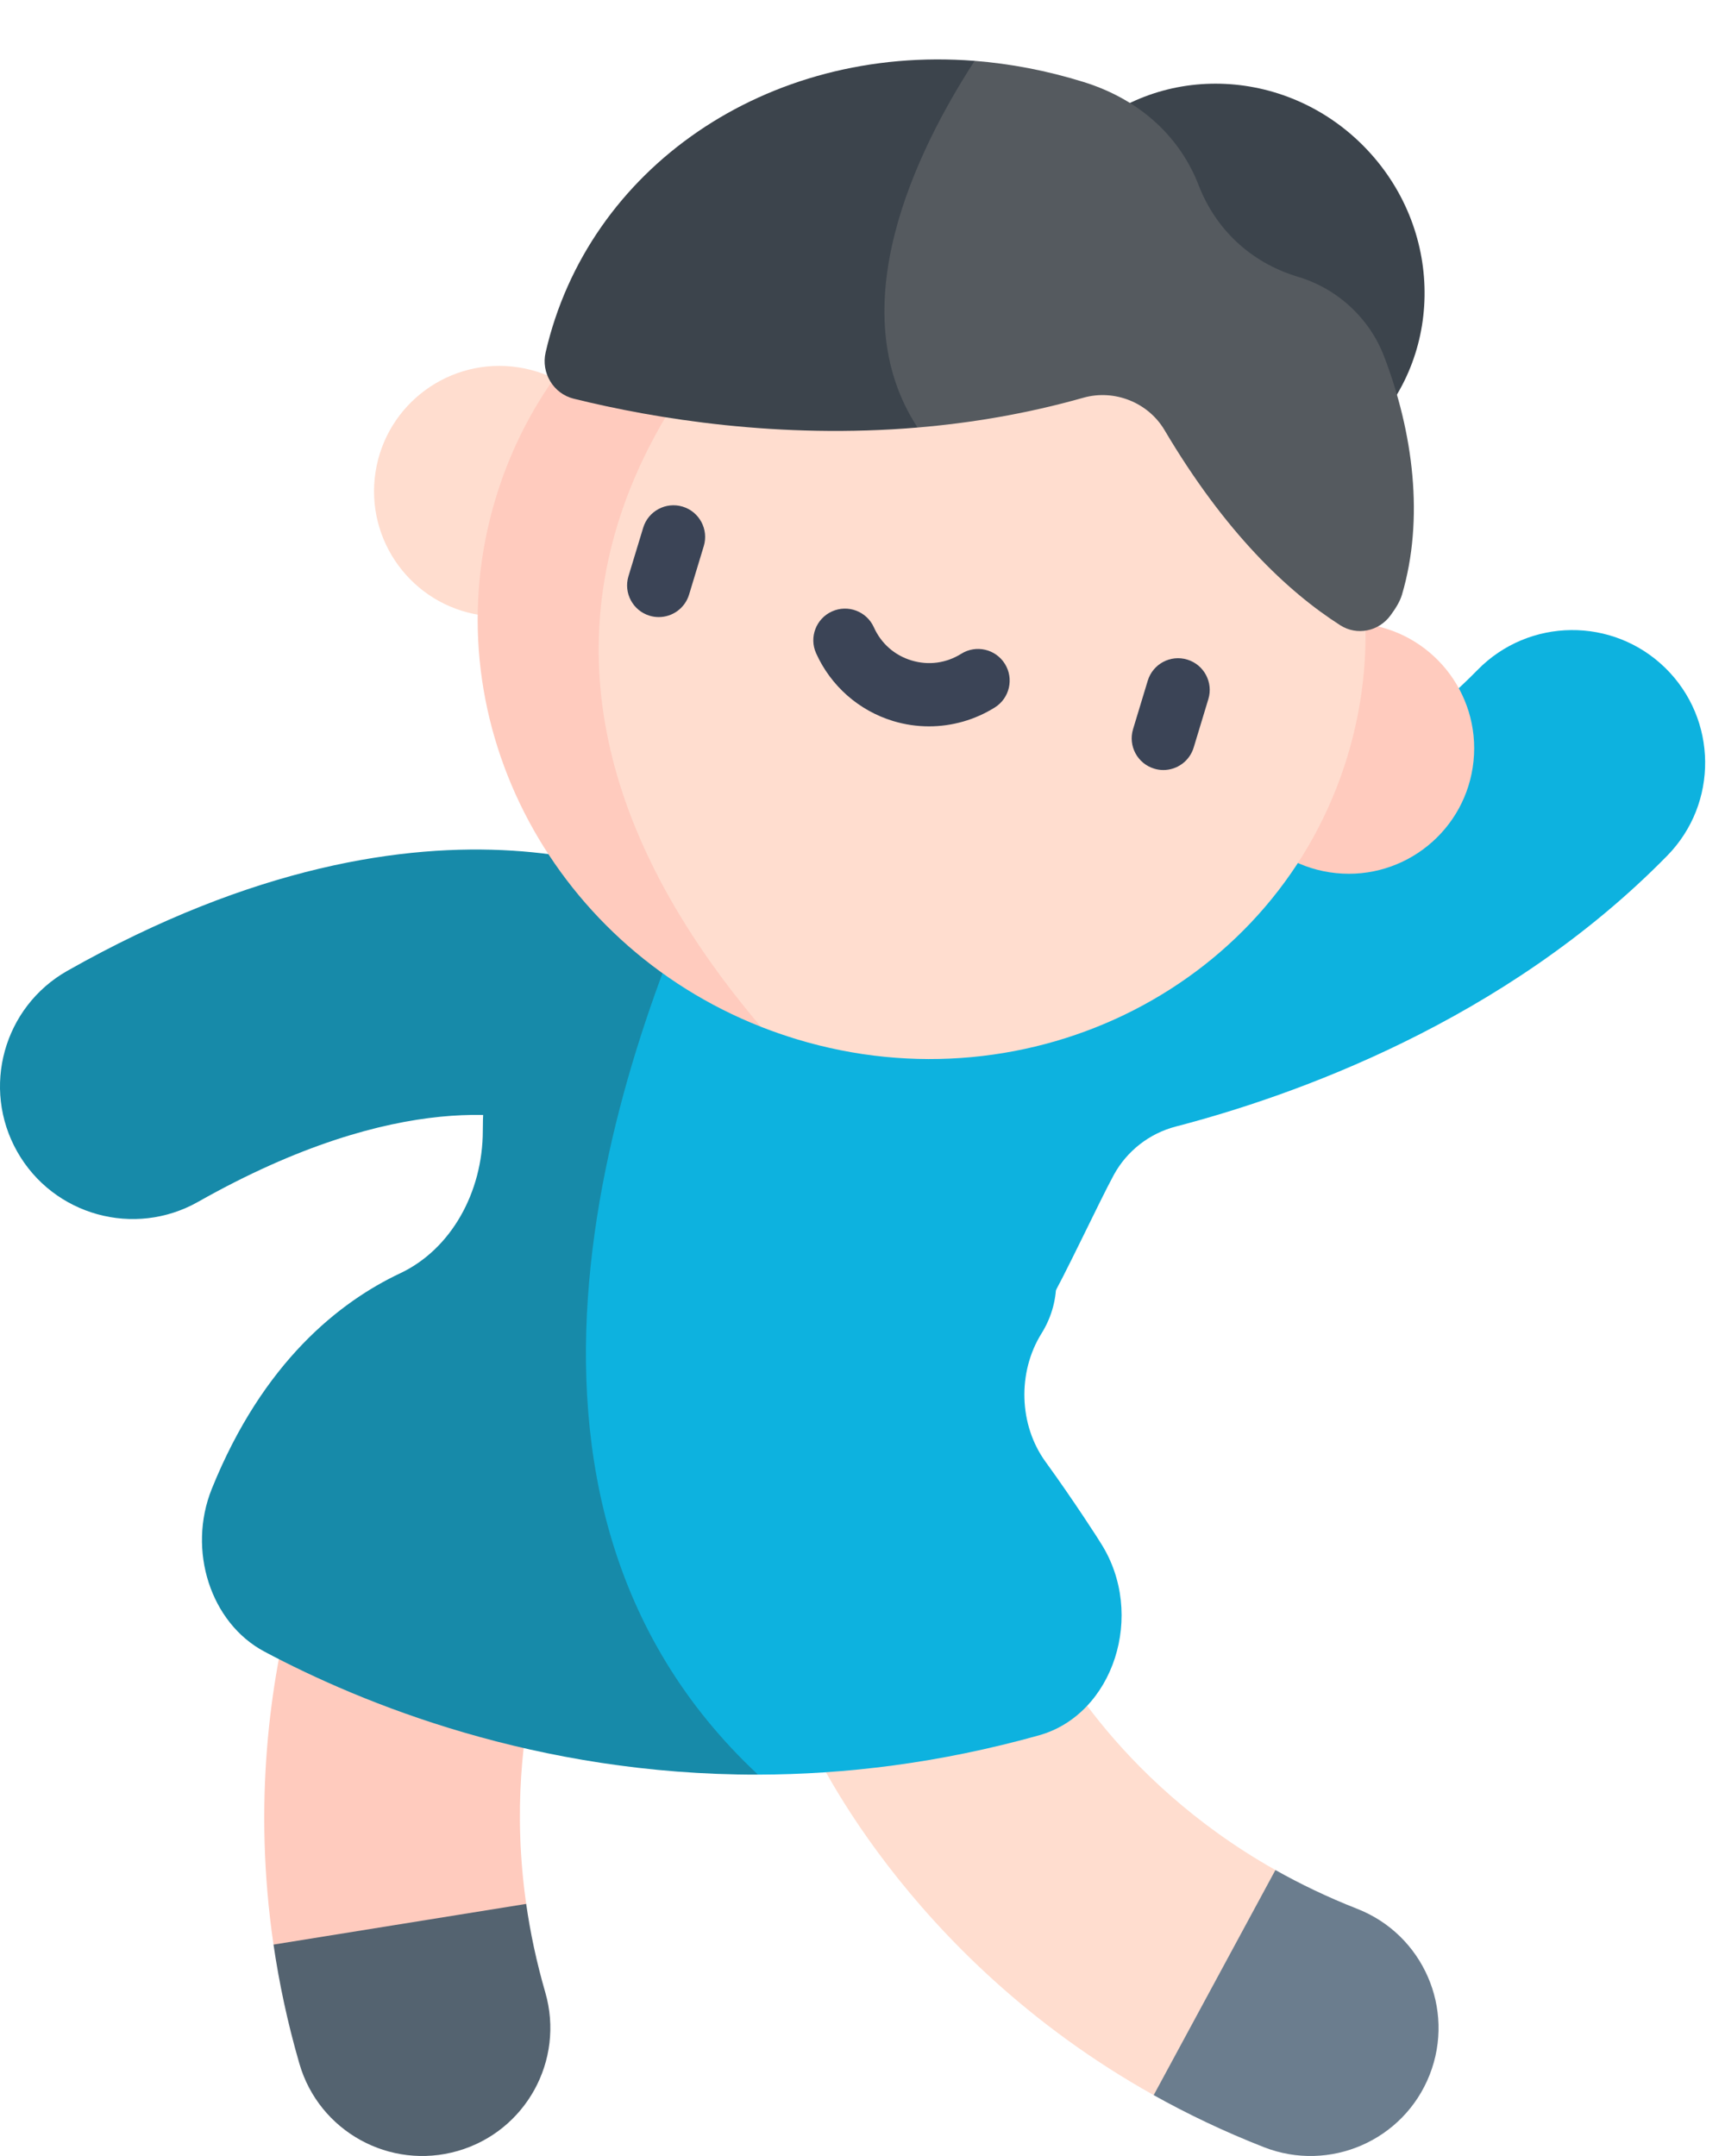
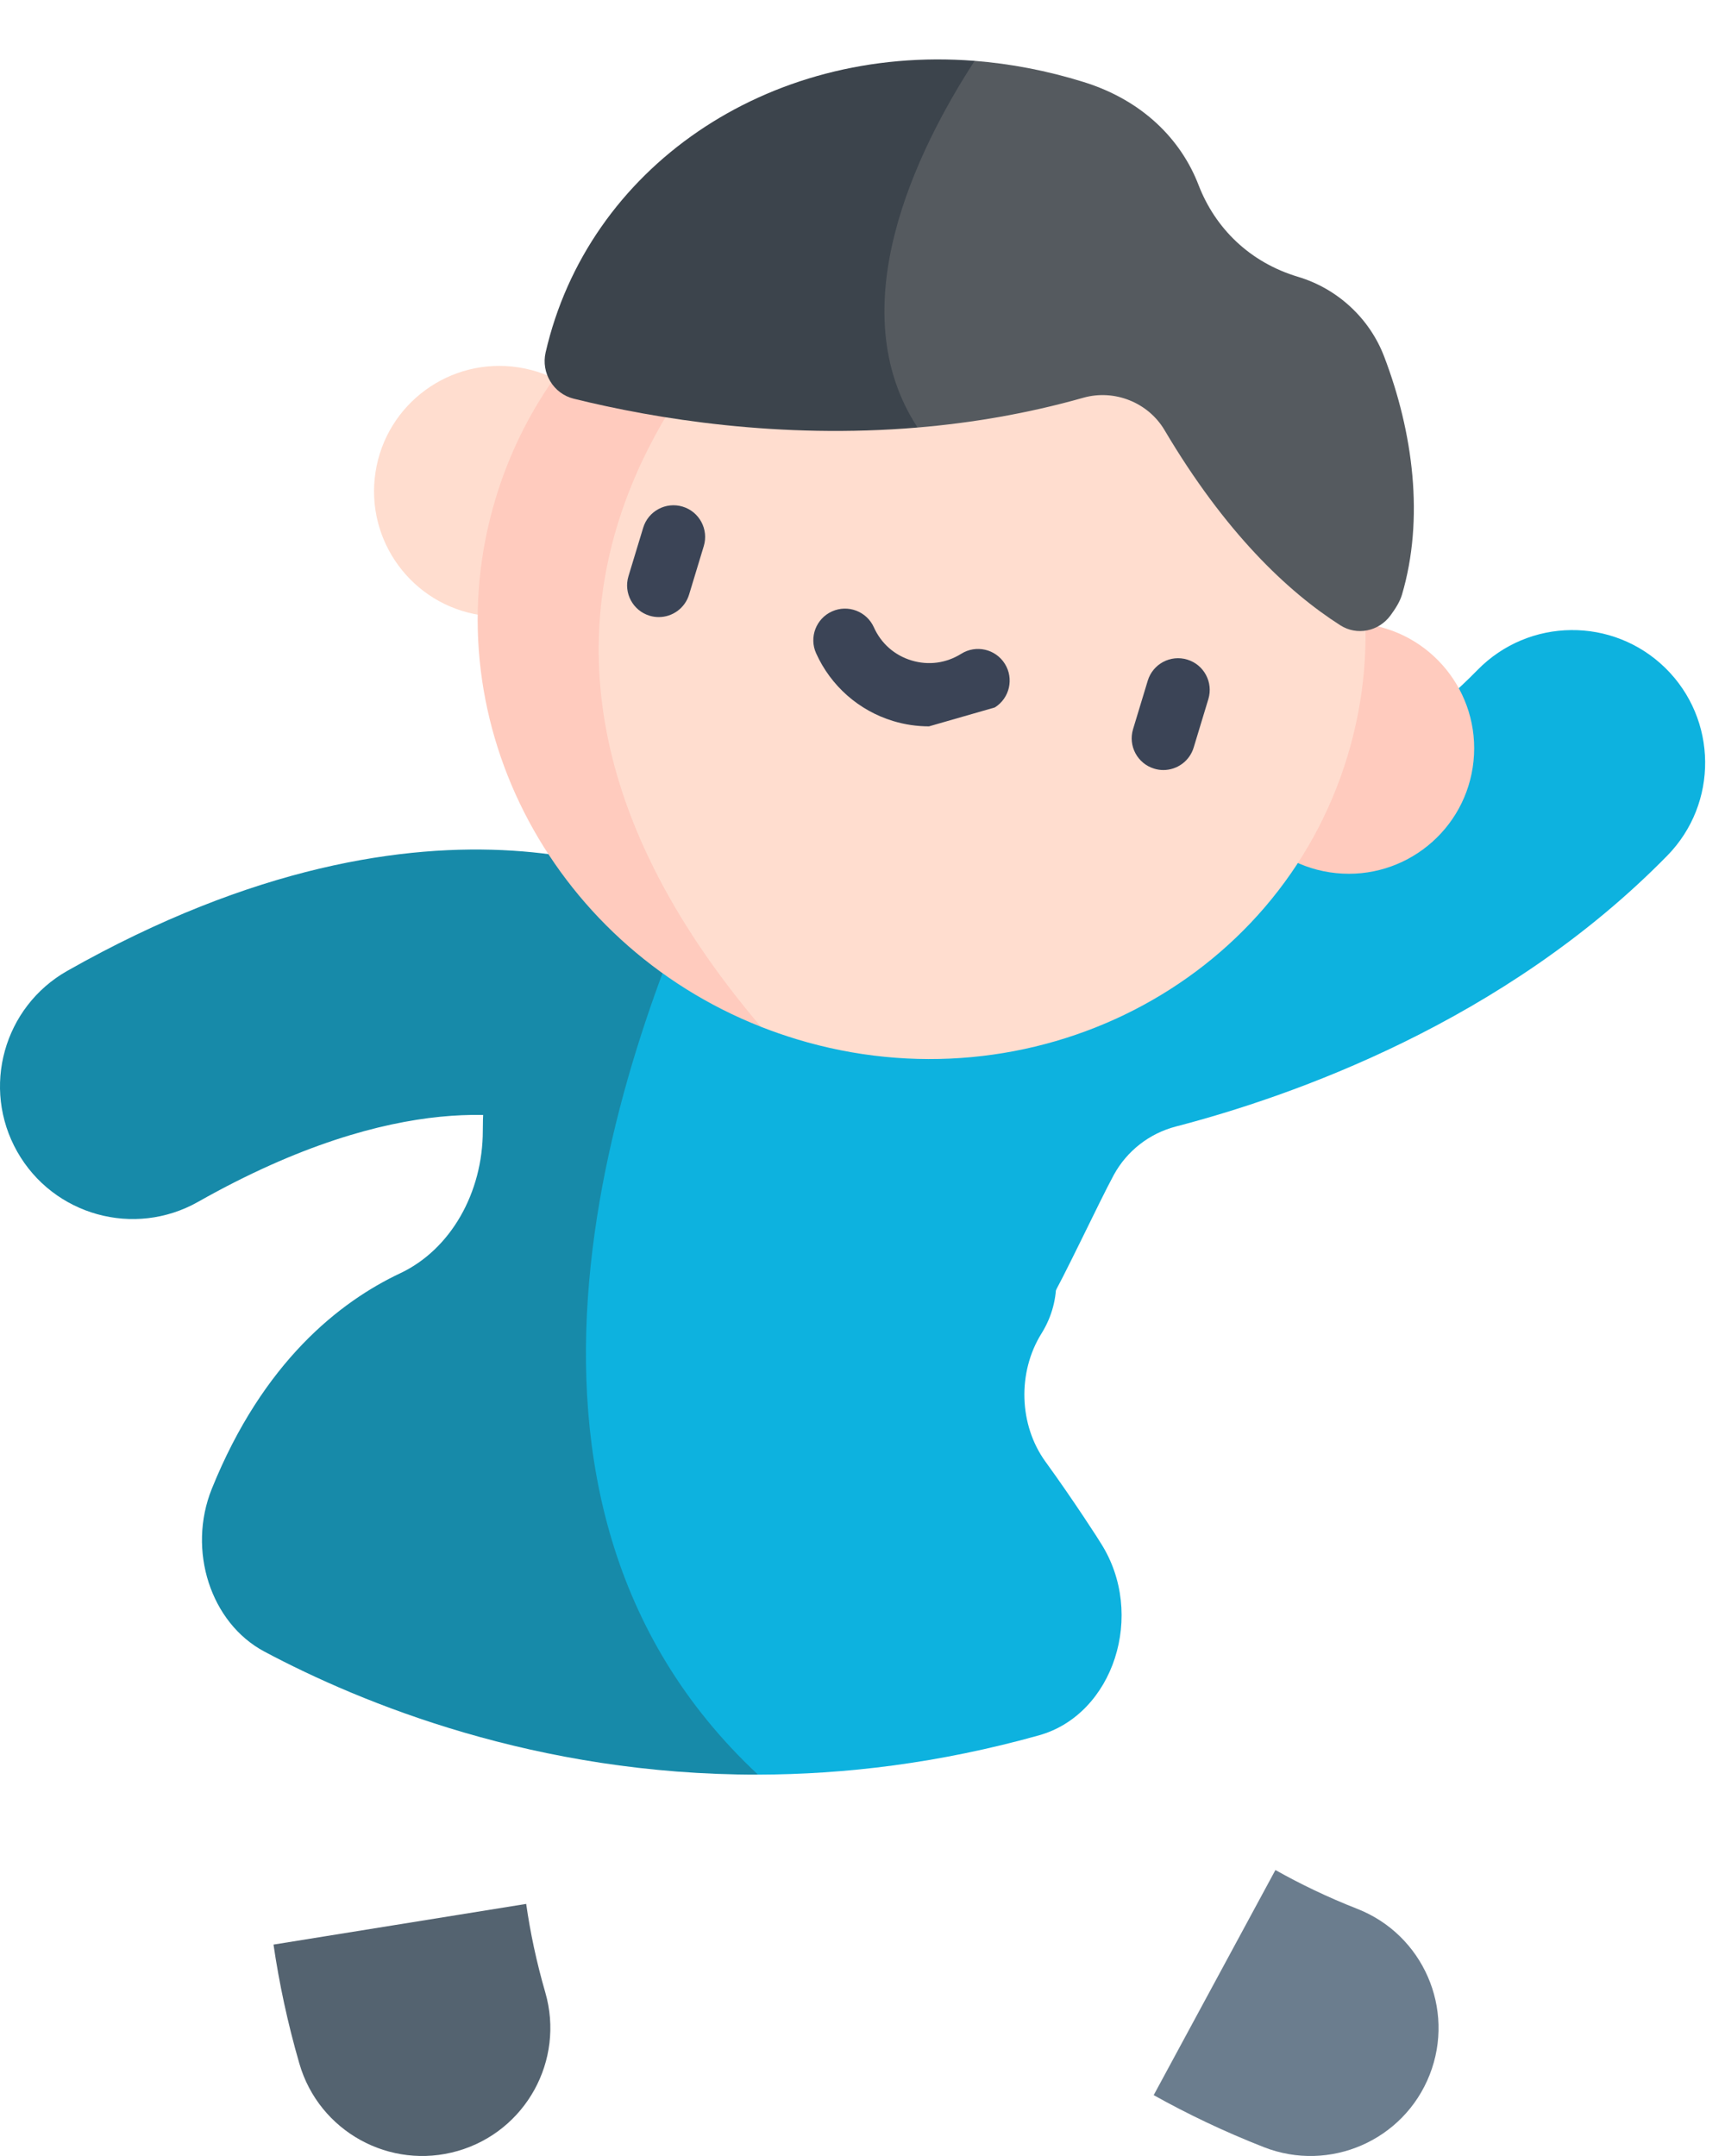
<svg xmlns="http://www.w3.org/2000/svg" width="56px" height="70px" viewBox="0 0 56 70" version="1.1">
  <title>physical education</title>
  <g id="Page-1" stroke="none" stroke-width="1" fill="none" fill-rule="evenodd">
    <g id="Topic-Page---Physical-Education-&amp;-Activity" transform="translate(-331, -894)" fill-rule="nonzero">
      <g id="physical-education" transform="translate(331, 894)">
-         <path d="M41.405,60.715 C36.107,57.727 34.016,53.445 33.805,52.991 L26.163,56.259 C26.304,56.588 29.335,63.485 37.454,68.024 L42.483,66.15 L41.405,60.715 Z" id="Path" fill="#FFDDCF" />
        <path d="M46.413,67.361 C45.575,69.497 43.164,70.55 41.027,69.712 C39.739,69.207 38.55,68.637 37.453,68.024 L41.405,60.715 C42.214,61.171 43.098,61.597 44.061,61.975 C46.198,62.813 47.251,65.224 46.413,67.361 L46.413,67.361 Z" id="Path" fill="#6B7D8E" />
-         <path d="M17.082,61.815 L13.429,65.982 L8.879,63.136 C7.53,53.933 11.152,47.327 11.327,47.014 L18.574,51.082 C18.343,51.526 16.222,55.793 17.082,61.815 L17.082,61.815 Z" id="Path" fill="#FFCBBE" />
        <path d="M14.864,69.835 C12.66,70.473 10.355,69.203 9.718,66.998 C9.333,65.669 9.061,64.379 8.879,63.136 L17.082,61.815 C17.213,62.735 17.414,63.695 17.702,64.689 C18.339,66.894 17.069,69.198 14.864,69.835 Z" id="Path" fill="#546370" />
        <path d="M54.063,21.688 C52.363,20.023 49.634,20.05 47.968,21.75 C42.567,27.261 34.334,28.611 34.192,28.633 C34.039,28.657 33.889,28.688 33.742,28.727 C32.827,27.787 32.089,27.202 32.089,27.202 L21.957,24.444 C22.233,28.568 23.61,37.687 34.089,42.224 C34.455,41.649 35.703,38.981 36.158,38.147 C36.585,37.366 37.314,36.799 38.174,36.575 C41.927,35.599 48.831,33.184 54.124,27.783 C55.79,26.083 55.762,23.354 54.063,21.688 Z" id="Path" fill="#0DB2DF" />
        <path d="M2.188,31.519 C0.117,32.691 -0.613,35.32 0.559,37.392 C1.731,39.463 4.361,40.192 6.432,39.02 C13.007,35.301 16.935,36.191 18.03,36.574 L18.21,36.627 L22.62,29.222 C21.804,28.735 14.295,24.669 2.188,31.519 L2.188,31.519 Z" id="Path" fill="#178AA9" />
        <path d="M33.726,56.343 C30.491,57.248 27.431,57.612 24.608,57.618 C24.608,57.618 6.508,49.499 22.621,29.221 C22.992,28.754 23.337,28.296 23.658,27.845 L24.895,29.96 L33.772,39.952 C34.402,40.861 34.505,42.182 33.812,43.293 C33.024,44.556 33.076,46.269 33.943,47.462 C34.845,48.703 35.739,50.094 35.739,50.107 C37.207,52.411 36.153,55.665 33.726,56.343 Z" id="Path" fill="#0DB2DF" />
        <path d="M24.608,57.618 C17.414,57.63 11.746,55.307 8.583,53.623 C6.837,52.694 6.073,50.334 6.876,48.338 C8.54,44.213 11.036,42.261 12.996,41.338 C14.631,40.566 15.674,38.724 15.674,36.707 C15.669,28.887 22.966,26.661 22.966,26.661 L23.336,27.294 C20.081,34.102 14.936,48.593 24.608,57.618 L24.608,57.618 Z" id="Path" fill="#178AA9" />
-         <ellipse id="Oval" fill="#3C444C" transform="translate(39.675, 9.303) rotate(-43.137) translate(-39.675, -9.303)" cx="39.675" cy="9.303" rx="6.472" ry="6.685" />
        <circle id="Oval" fill="#FFCBBE" transform="translate(43.786, 24.298) rotate(-84.147) translate(-43.786, -24.298)" cx="43.786" cy="24.298" r="4.071" />
        <circle id="Oval" fill="#FFDDCF" transform="translate(16.212, 15.949) rotate(-81.197) translate(-16.212, -15.949)" cx="16.212" cy="15.949" r="4.069" />
        <path d="M43.744,24.553 C41.494,31.976 33.464,36.046 25.863,33.741 C25.467,33.62 25.081,33.486 24.702,33.337 C5.37,16.209 28.457,6.388 28.457,6.388 C30.261,6.24 32.129,6.425 33.975,6.984 C41.61,9.299 45.985,17.164 43.744,24.553 L43.744,24.553 Z" id="Path" fill="#FFDDCF" />
        <path d="M24.702,33.337 C17.813,30.619 13.963,23.198 16.094,16.171 C17.791,10.569 22.804,6.849 28.457,6.388 C24.811,8.908 12.51,18.991 24.702,33.337 Z" id="Path" fill="#FFCBBE" />
        <path d="M45.512,19.312 C45.444,19.54 45.301,19.762 45.141,19.981 C44.758,20.502 44.052,20.646 43.512,20.302 C41.797,19.207 39.77,17.285 37.805,13.964 C37.271,13.062 36.172,12.63 35.168,12.914 C33.342,13.432 31.531,13.734 29.788,13.881 C19.565,7.287 31.64,1.976 31.64,1.976 C32.798,2.067 33.984,2.291 35.18,2.663 C37.089,3.257 38.338,4.522 38.911,6.011 C39.45,7.408 40.568,8.518 42.141,8.988 C43.426,9.373 44.462,10.341 44.932,11.569 C45.879,14.044 46.242,16.842 45.512,19.312 Z" id="Path" fill="#555A5F" />
        <path d="M29.788,13.881 C25.326,14.257 21.308,13.609 18.622,12.944 C17.969,12.782 17.559,12.11 17.713,11.442 C19.083,5.474 24.883,1.445 31.64,1.976 C29.744,4.9 27.253,10.009 29.788,13.881 Z" id="Path" fill="#3C444C" />
        <g id="Group" transform="translate(20.358, 16.405)" fill="#3B4456">
          <path d="M1.029,3.63 C0.93,3.63 0.829,3.616 0.73,3.586 C0.187,3.421 -0.12,2.847 0.044,2.304 L0.522,0.73 C0.686,0.187 1.26,-0.12 1.803,0.044 C2.347,0.209 2.653,0.783 2.489,1.326 L2.012,2.9 C1.877,3.344 1.47,3.63 1.029,3.63 L1.029,3.63 Z" id="Path" />
          <path d="M17.409,8.596 C17.311,8.596 17.21,8.582 17.111,8.551 C16.568,8.387 16.261,7.813 16.425,7.27 L16.902,5.696 C17.067,5.152 17.641,4.845 18.184,5.01 C18.728,5.175 19.034,5.749 18.87,6.292 L18.393,7.866 C18.258,8.31 17.85,8.596 17.409,8.596 Z" id="Path" />
-           <path d="M9.801,7.178 C9.411,7.178 9.018,7.121 8.636,7.005 C7.525,6.668 6.613,5.866 6.136,4.805 C5.903,4.287 6.134,3.679 6.652,3.446 C7.17,3.213 7.778,3.444 8.011,3.962 C8.248,4.489 8.682,4.871 9.233,5.038 C9.784,5.205 10.357,5.128 10.847,4.822 C11.328,4.52 11.962,4.666 12.263,5.147 C12.564,5.628 12.419,6.262 11.938,6.564 C11.29,6.969 10.549,7.178 9.801,7.178 L9.801,7.178 Z" id="Path" />
+           <path d="M9.801,7.178 C9.411,7.178 9.018,7.121 8.636,7.005 C7.525,6.668 6.613,5.866 6.136,4.805 C5.903,4.287 6.134,3.679 6.652,3.446 C7.17,3.213 7.778,3.444 8.011,3.962 C8.248,4.489 8.682,4.871 9.233,5.038 C9.784,5.205 10.357,5.128 10.847,4.822 C11.328,4.52 11.962,4.666 12.263,5.147 C12.564,5.628 12.419,6.262 11.938,6.564 L9.801,7.178 Z" id="Path" />
        </g>
      </g>
    </g>
  </g>
</svg>